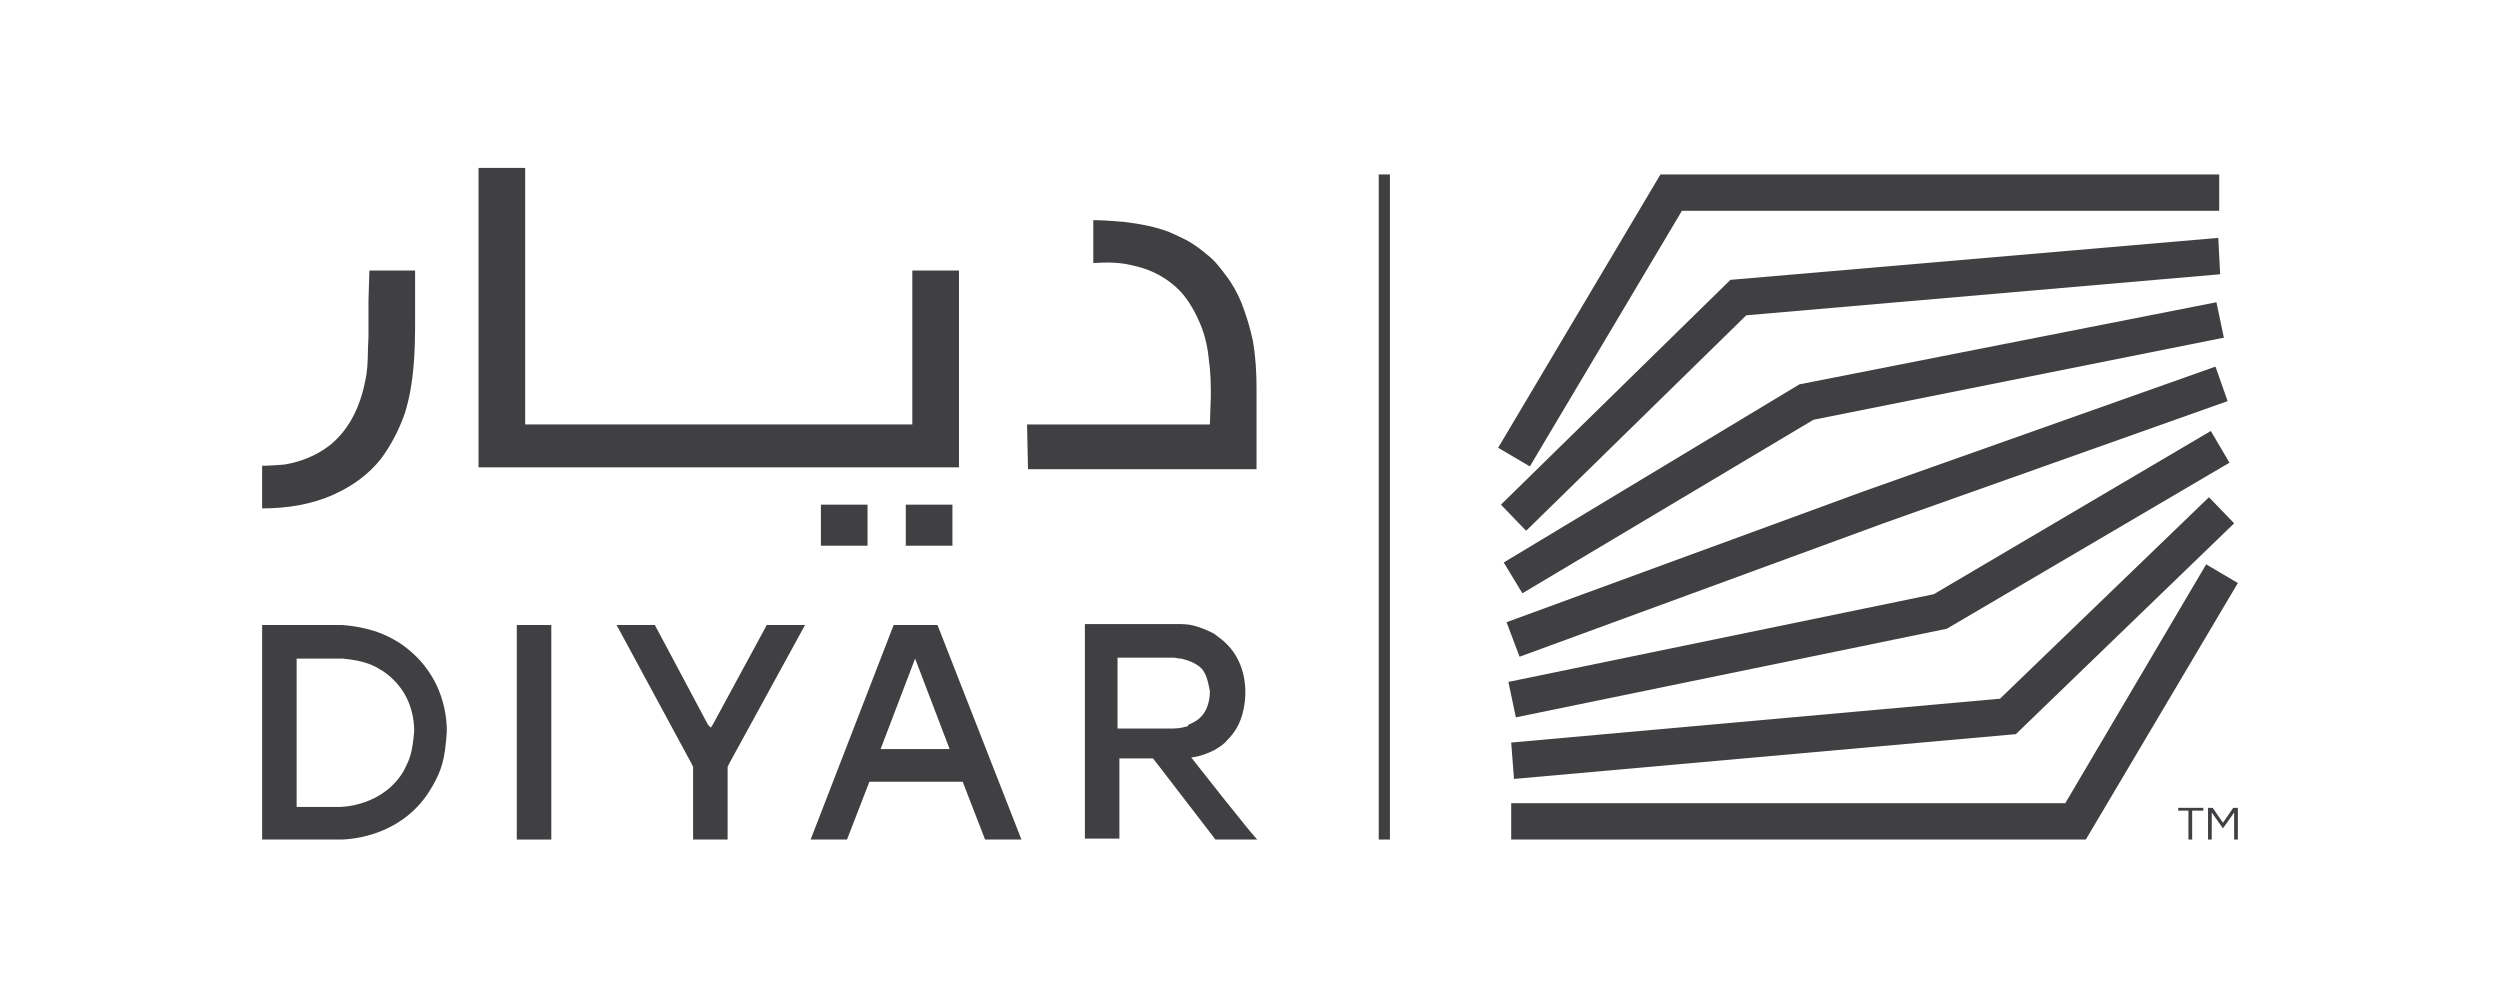
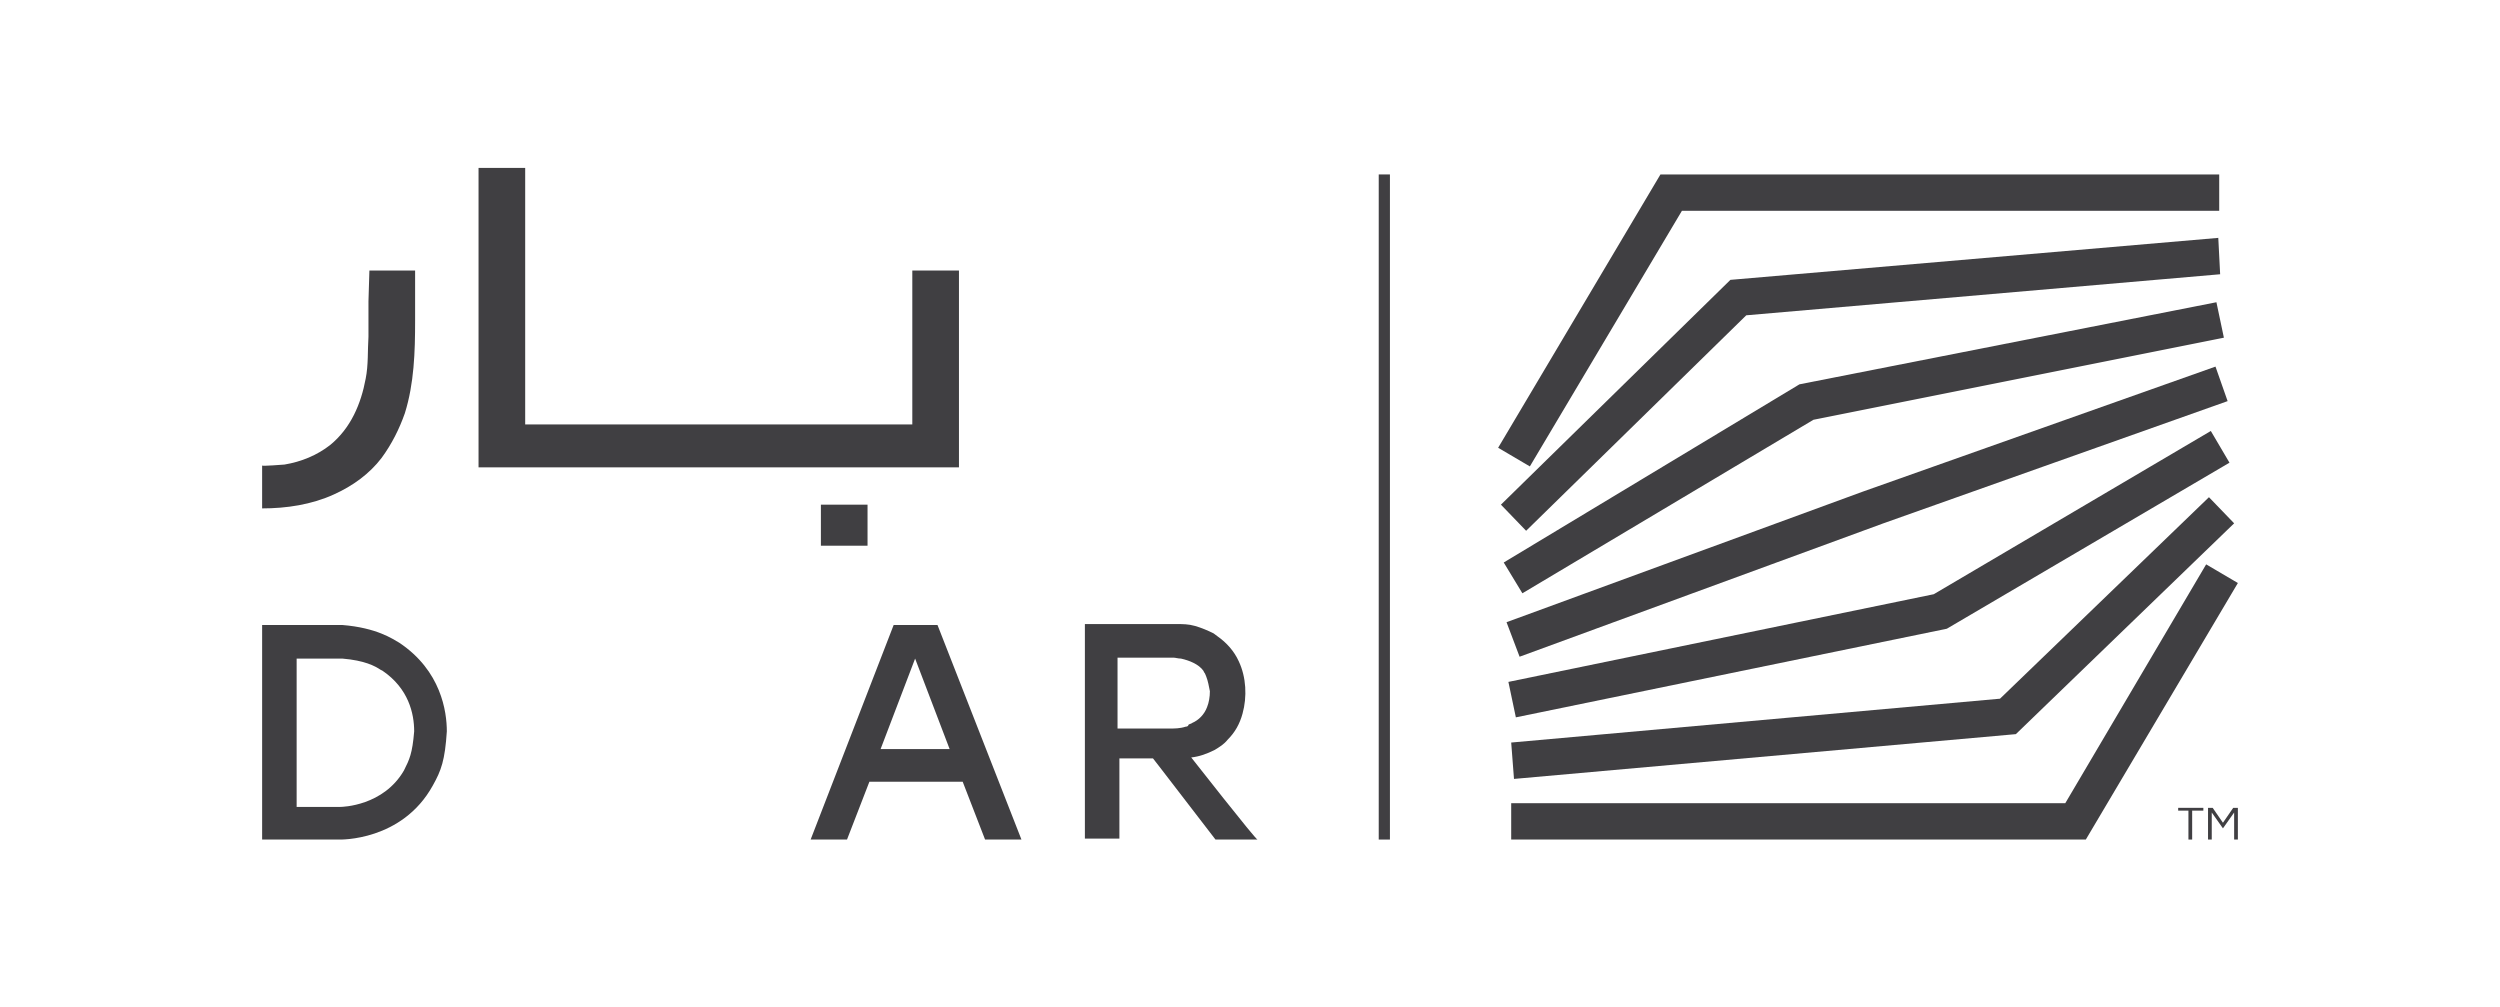
<svg xmlns="http://www.w3.org/2000/svg" id="Layer_1" x="0px" y="0px" viewBox="0 0 268 108" style="enable-background:new 0 0 268 108;" xml:space="preserve">
  <style type="text/css">	.st0{fill:#403F42;}</style>
  <g id="Diyar_Logo_x5F_Gray">
    <path class="st0" d="M237.9,18.7v3.9h-57.6L164,50l-3.4-2L178,18.7H237.9z M237.8,25.5L185.5,30l-24.6,24.1l2.7,2.8l23.6-23.1  l50.8-4.4L237.8,25.5L237.8,25.5z M192.9,41.2l-31.7,19.1l2,3.3L194.4,45l44-8.8l-0.8-3.8L192.9,41.2L192.9,41.2z M199.7,52.7  l-38.2,14l1.4,3.7l39-14.3L238.8,43l-1.3-3.7L199.7,52.7L199.7,52.7z M207.3,63.7l-45.6,9.4l0.8,3.8l46.2-9.5L239,49.6l-2-3.4  L207.3,63.7L207.3,63.7z M214.4,74.9L162,79.6l0.3,3.9l53.8-4.8l23.4-22.6l-2.7-2.8L214.4,74.9L214.4,74.9z M221.4,86.1H162V90  h61.6l16.3-27.5l-3.4-2L221.4,86.1L221.4,86.1z" />
    <g>
      <polygon class="st0" points="233.5,86.6 236.2,86.6 236.2,86.9 235,86.9 235,90 234.6,90 234.6,86.9 233.5,86.9   " />
      <polygon class="st0" points="236.7,90 236.7,86.6 237.2,86.6 238.3,88.2 239.4,86.6 239.9,86.6 239.9,90 239.5,90 239.5,87.1    238.3,88.8 237.1,87.1 237.1,90   " />
    </g>
    <rect x="147.8" y="18.7" class="st0" width="1.2" height="71.3" />
    <g>
      <g>
-         <path class="st0" d="M110.1,45.5h19.6c0,0,0.1-2.8,0.1-3c0-1.2,0-2.5-0.2-3.8c-0.1-1.3-0.4-2.7-0.9-3.9s-1.2-2.5-2.1-3.5    c-1.3-1.4-3.1-2.4-5-2.8c-1.5-0.4-2.9-0.4-4.4-0.3v-4.6c1.1,0,2.2,0.1,3.4,0.2c1.6,0.2,3.3,0.5,4.8,1.1c0.7,0.3,1.3,0.6,1.9,0.9    c0.7,0.4,1.4,0.9,2.1,1.5c0.8,0.6,1.4,1.4,2,2.2c0.7,0.9,1.3,2,1.7,3c0.5,1.3,0.9,2.6,1.2,4c0.3,1.7,0.4,3.4,0.4,5.1    c0,0.4,0,8.7,0,8.7h-24.5L110.1,45.5L110.1,45.5z" />
        <polygon class="st0" points="102.8,29 102.8,50.1 51.3,50.1 51.3,18 56.3,18 56.3,45.5 97.8,45.5 97.8,29    " />
-         <rect x="97.1" y="54.1" class="st0" width="5" height="4.4" />
        <rect x="88" y="54.1" class="st0" width="5" height="4.4" />
-         <path class="st0" d="M39.6,29h4.9c0,1.8,0,3.6,0,5.4c0,3.3-0.1,6.7-1.1,9.9c-0.6,1.7-1.4,3.3-2.5,4.8c-1.3,1.7-3.1,3-5.1,3.9    c-2.4,1.1-5.1,1.5-7.7,1.5v-4.6c0,0.1,2.3-0.1,2.4-0.1c1.8-0.3,3.5-1,4.9-2.1c2.2-1.8,3.3-4.4,3.8-7.1c0.3-1.5,0.2-3,0.3-4.5    v-3.8L39.6,29L39.6,29z" />
+         <path class="st0" d="M39.6,29h4.9c0,1.8,0,3.6,0,5.4c0,3.3-0.1,6.7-1.1,9.9c-0.6,1.7-1.4,3.3-2.5,4.8c-1.3,1.7-3.1,3-5.1,3.9    c-2.4,1.1-5.1,1.5-7.7,1.5v-4.6c0,0.1,2.3-0.1,2.4-0.1c1.8-0.3,3.5-1,4.9-2.1c2.2-1.8,3.3-4.4,3.8-7.1c0.3-1.5,0.2-3,0.3-4.5    v-3.8L39.6,29L39.6,29" />
      </g>
      <g>
        <path class="st0" d="M42.8,68.9c-0.7-0.4-2.4-1.6-6.1-1.9h-8.6v23h8.3c0,0,6.7,0.2,10-5.8c0.9-1.6,1.3-2.7,1.5-5.8    C47.9,76.3,47.3,71.9,42.8,68.9z M43.3,82.6c-2.2,3.8-6.6,3.9-6.8,3.9h-4.7V70.6h4.9c2.4,0.2,3.5,0.8,4.1,1.2l0.2,0.1    c2.8,1.9,3.4,4.6,3.4,6.5C44.2,80.8,43.9,81.4,43.3,82.6z" />
-         <rect x="55.4" y="67" class="st0" width="3.7" height="23" />
-         <polygon class="st0" points="86.3,67 78.2,81.8 78,82.2 78,90 74.3,90 74.3,82.2 74.1,81.8 66.1,67 70.2,67 75.9,77.7 76.2,78     76.4,77.7 82.2,67    " />
        <path class="st0" d="M100.5,67h-4.7l-8.9,23h3.9l2.4-6.2h10l2.4,6.2h3.9L100.5,67L100.5,67z M94.4,80.3l3.7-9.7l3.7,9.7H94.4z" />
        <path class="st0" d="M127.7,81.2c0.9-0.1,1.7-0.4,2.5-0.8c0.5-0.3,1-0.6,1.4-1.1c0.8-0.8,1.3-1.7,1.6-2.8    c0.5-1.8,0.4-3.9-0.4-5.6c-0.5-1.1-1.3-2-2.3-2.7c-0.1-0.1-0.3-0.2-0.4-0.3c-0.6-0.3-1.3-0.6-2-0.8c-0.7-0.2-1.3-0.2-2-0.2h-9.8    v23h3.7v-8.6h3.6l0.7,0.9l6,7.8h4.5C134.6,90,127.7,81.2,127.7,81.2z M127.1,77.9c-0.6,0.2-1.2,0.2-1.8,0.2h-5.5v-7.6h6    c0.2,0,0.5,0.1,0.8,0.1c0.9,0.2,1.9,0.6,2.4,1.3l0.1,0.2c0.1,0.1,0.1,0.2,0.2,0.4c0.2,0.5,0.3,1.1,0.4,1.6c0,0.6-0.1,1.2-0.3,1.7    c-0.3,0.8-0.9,1.4-1.6,1.7c-0.1,0.1-0.3,0.1-0.4,0.2C127.4,77.8,127.3,77.9,127.1,77.9z" />
      </g>
    </g>
  </g>
</svg>